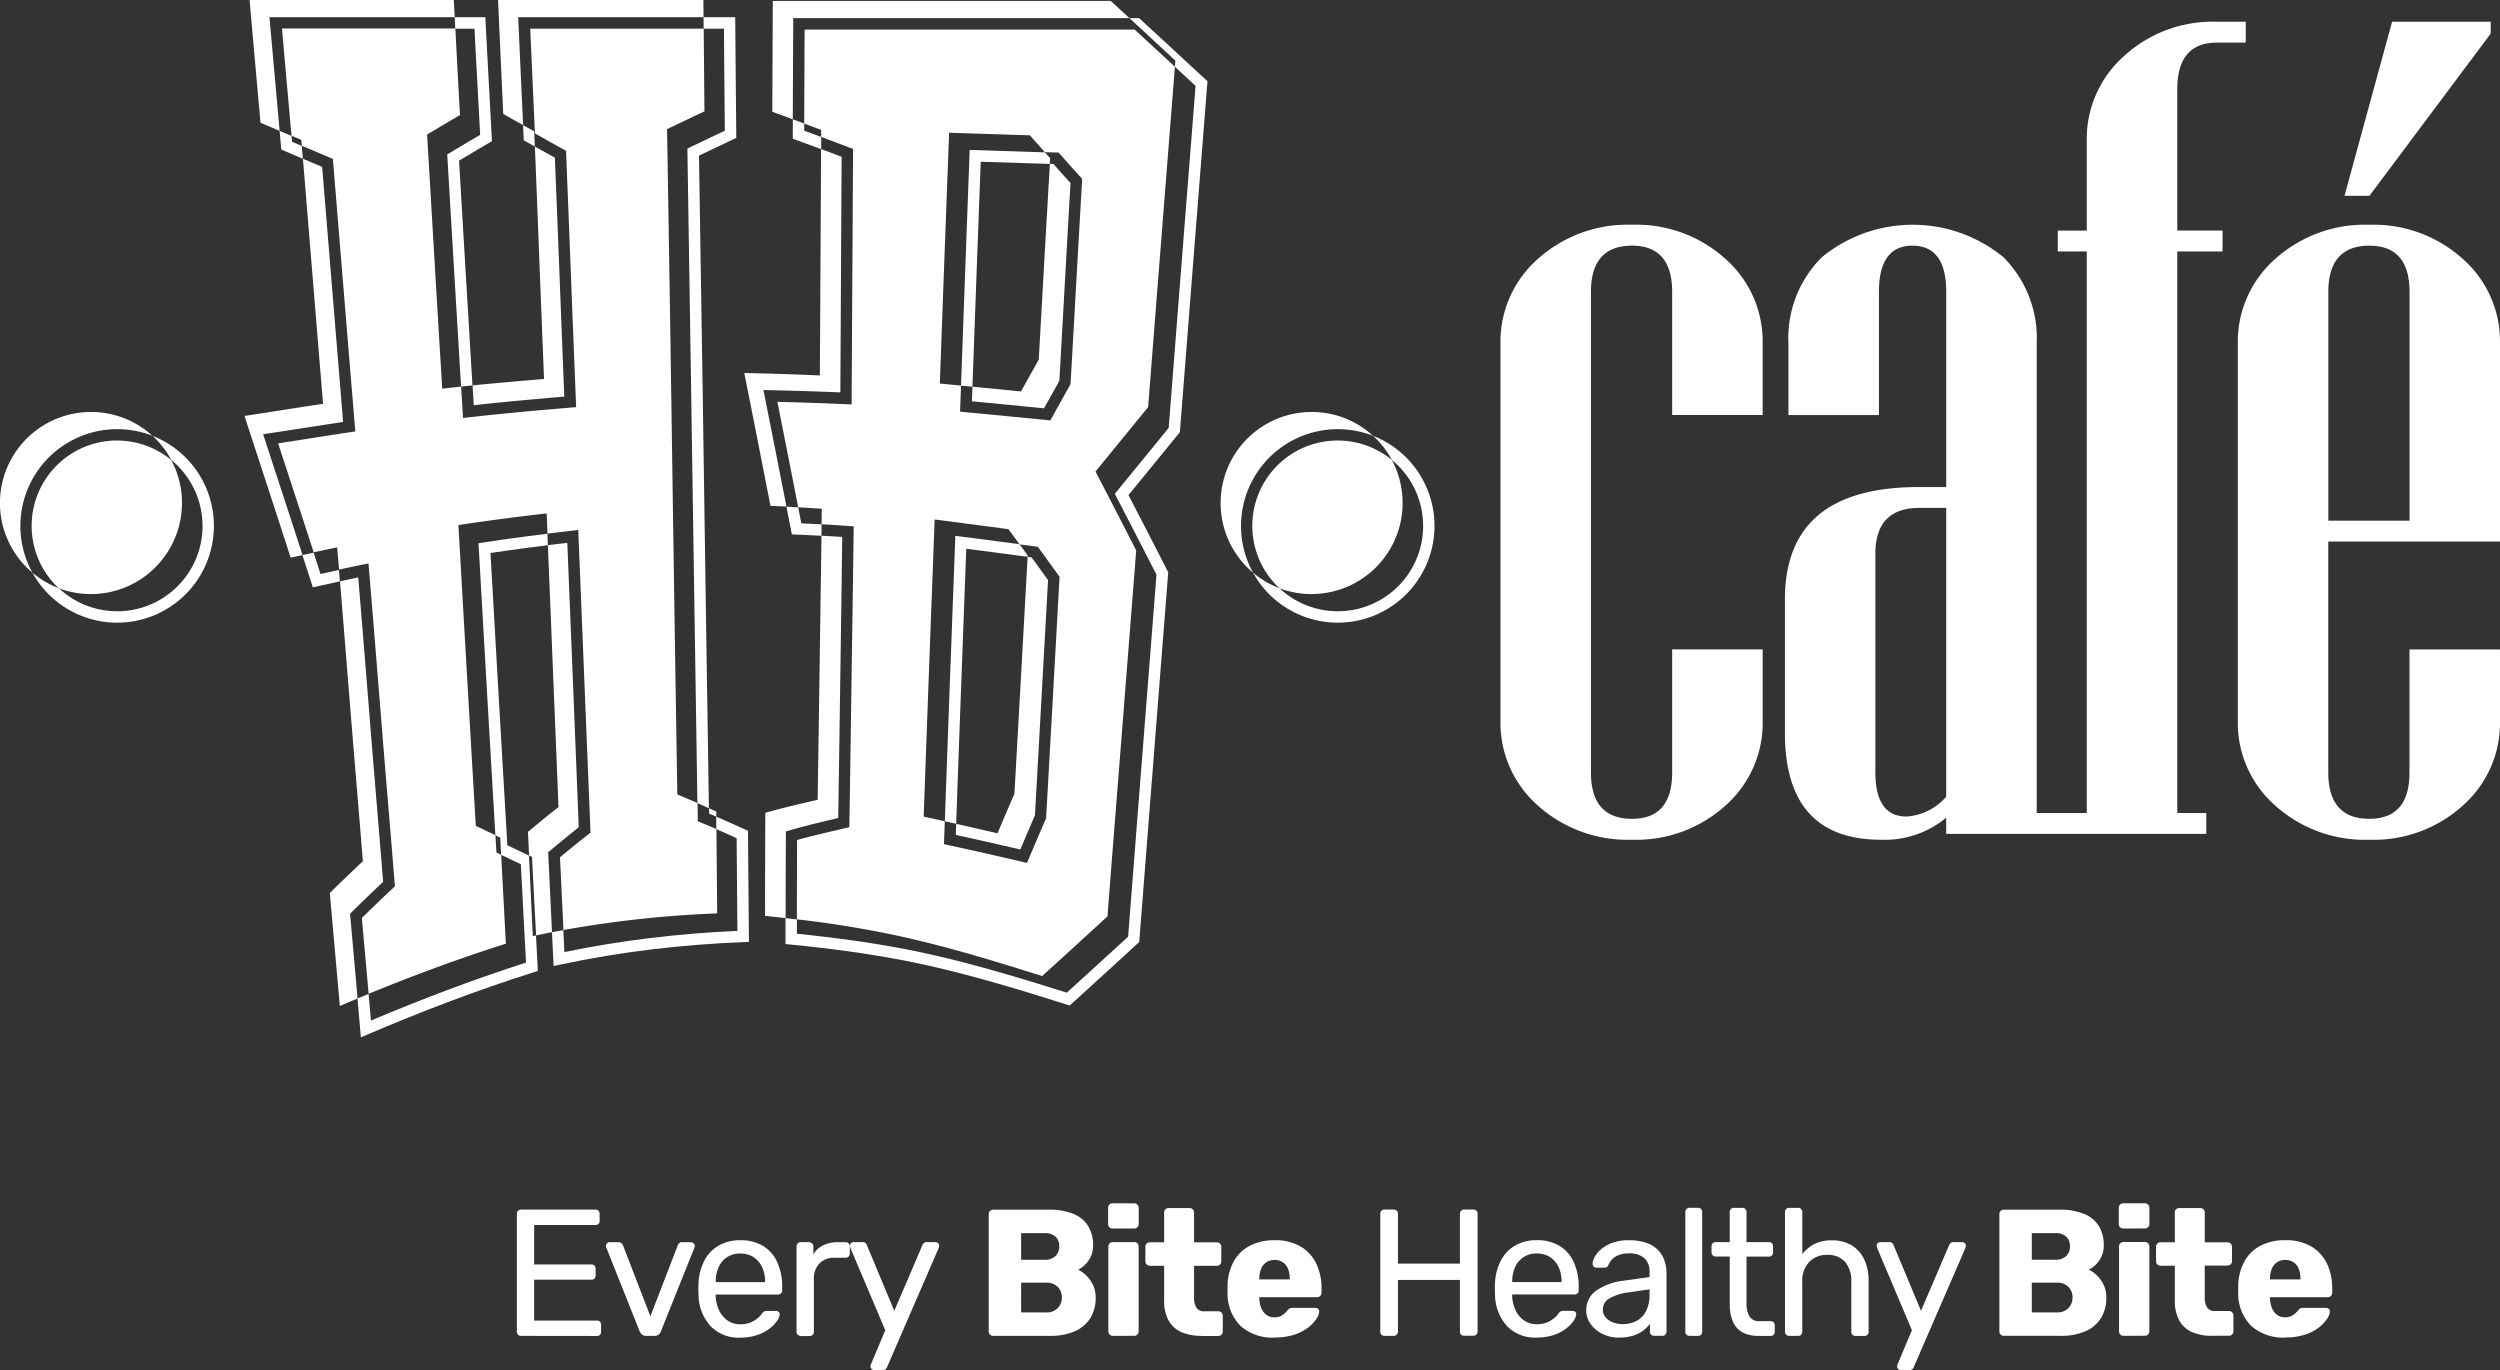
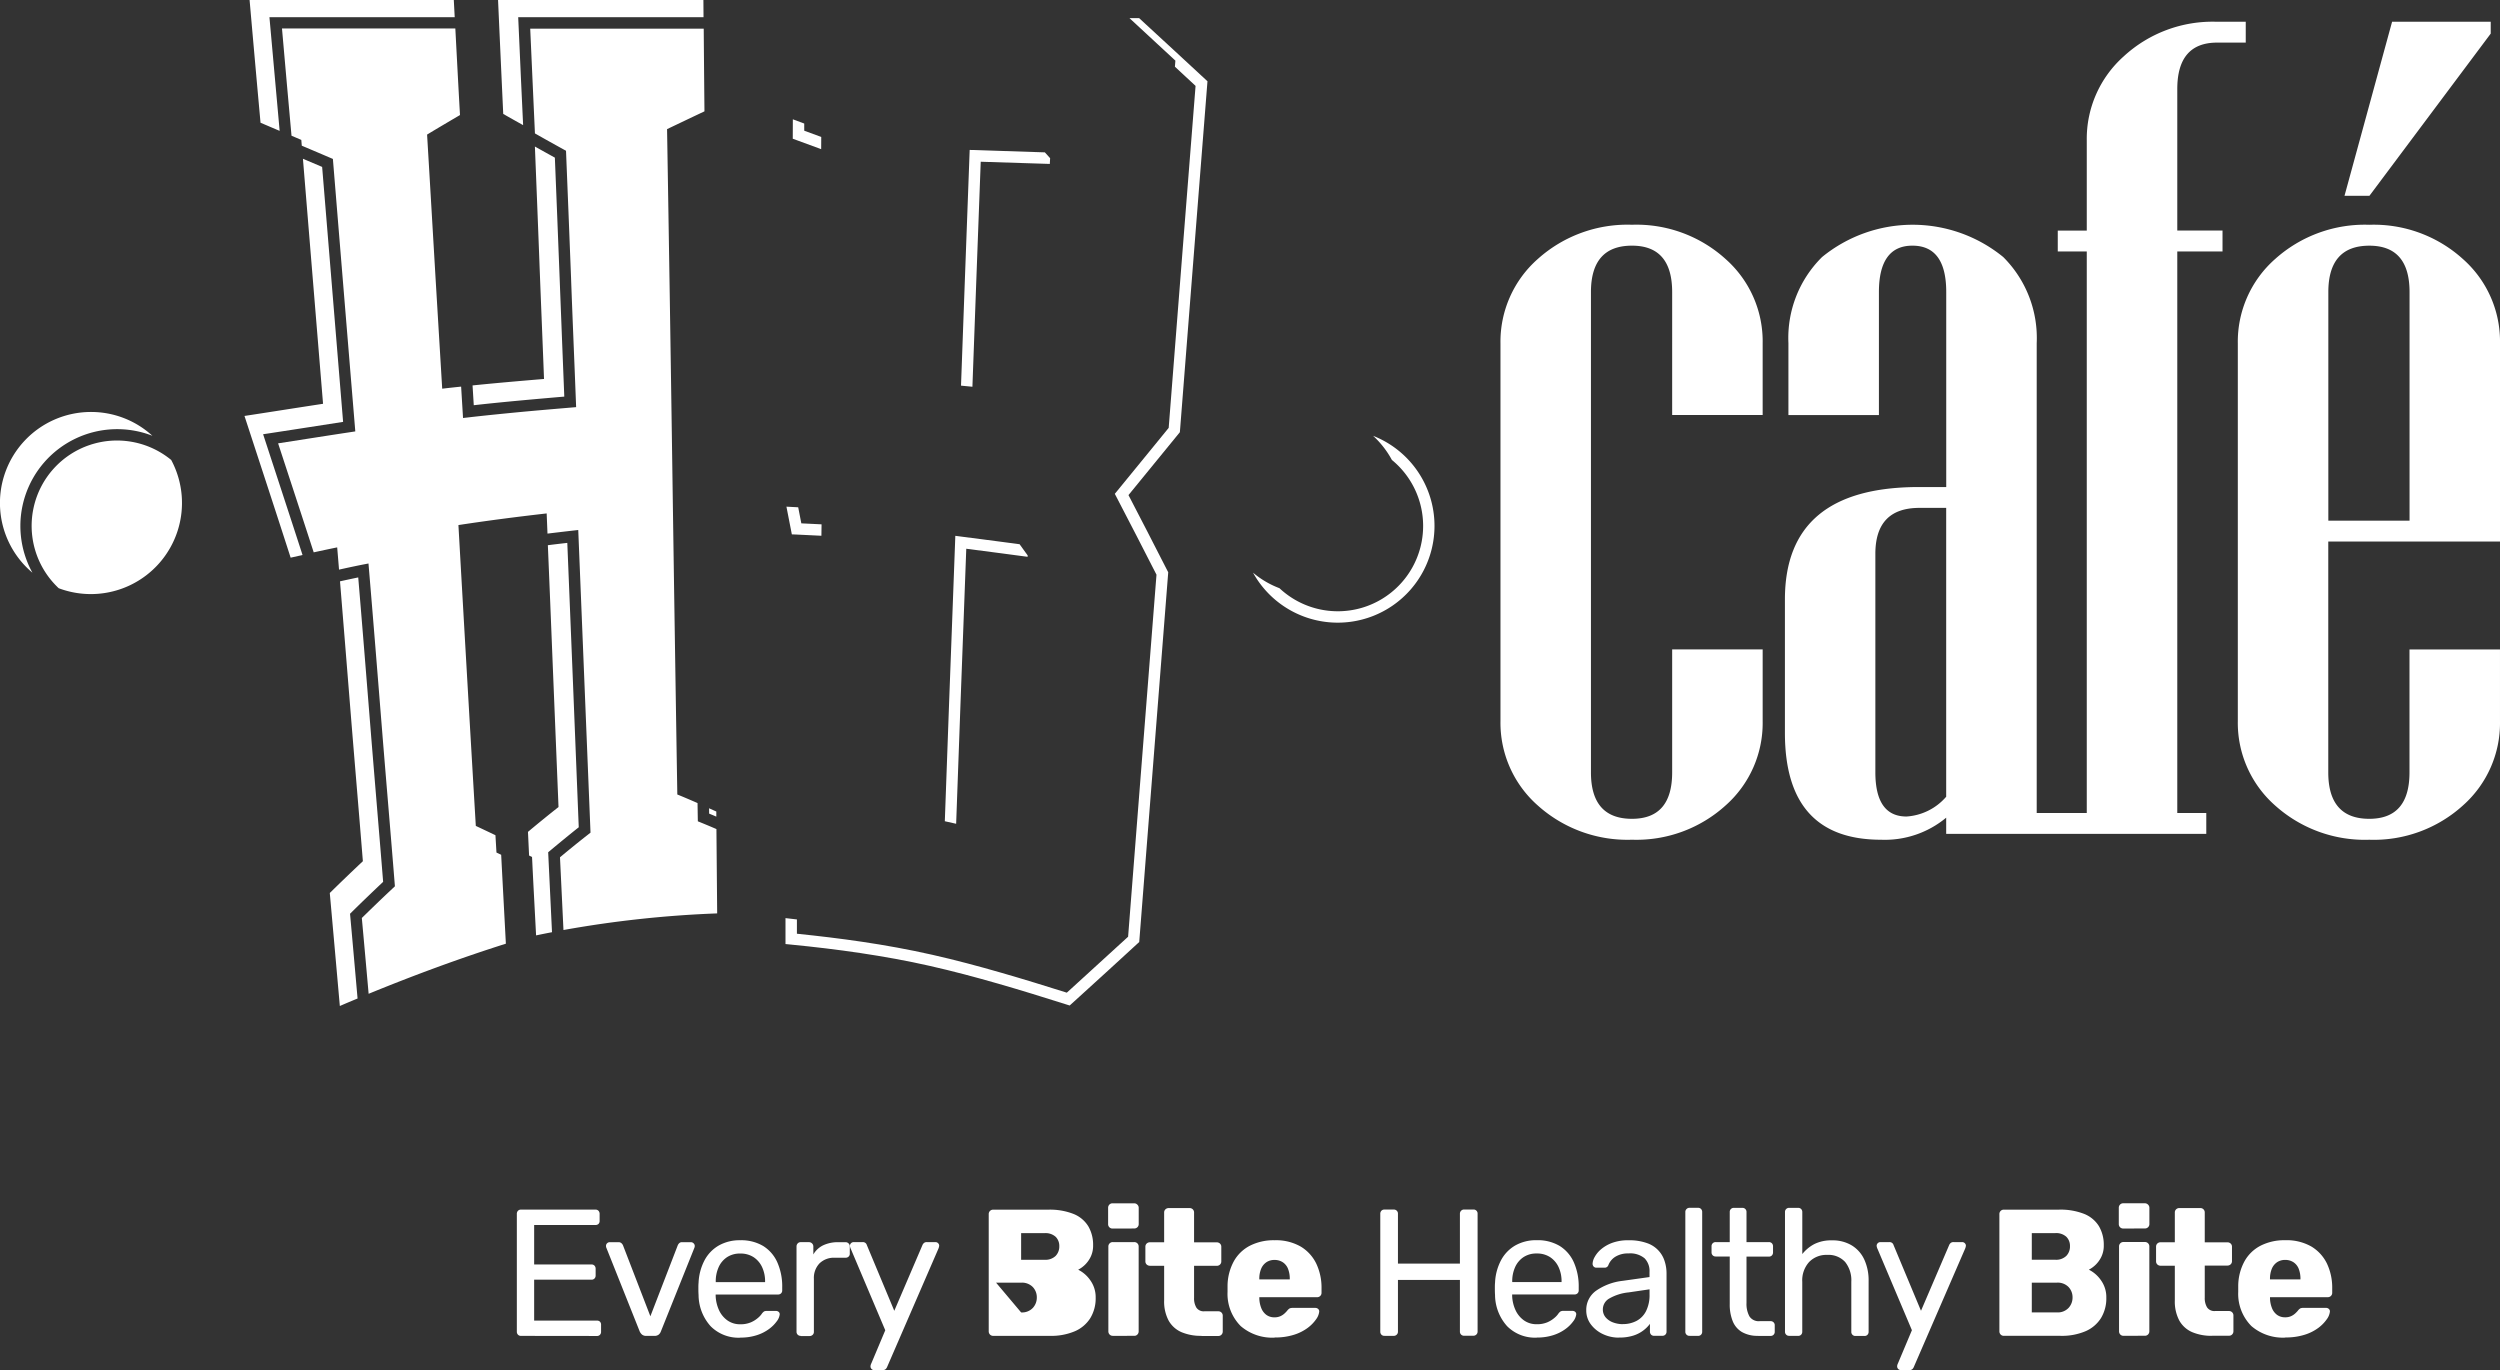
<svg xmlns="http://www.w3.org/2000/svg" width="205.75" height="112.759" viewBox="0 0 205.75 112.759">
  <rect x="0" y="0" width="205.75" height="112.759" fill="#333333" stroke="none" />
  <g transform="translate(-0.01 0.01)">
    <path d="M612.961,66.138a9.057,9.057,0,0,1-3.055,6.924,10.923,10.923,0,0,1-7.7,2.817,11.038,11.038,0,0,1-7.751-2.817,9.068,9.068,0,0,1-3.072-6.939v-31.1a9.068,9.068,0,0,1,3.072-6.939,11.038,11.038,0,0,1,7.751-2.817,10.923,10.923,0,0,1,7.7,2.817,9.042,9.042,0,0,1,3.055,6.922v5.92h-7.448V30.807c0-2.545-1.1-3.819-3.31-3.819-2.245,0-3.374,1.274-3.374,3.819V70.339c0,2.545,1.13,3.819,3.374,3.819,2.211,0,3.31-1.274,3.31-3.819V60.218h7.448v5.92ZM637.9,75.4h-9.835V74.065a7.9,7.9,0,0,1-5.362,1.815q-7.9,0-7.91-8.77V56.1q0-9.24,11-9.246h2.276V30.807c0-2.545-.923-3.819-2.786-3.819-1.829,0-2.754,1.274-2.754,3.819V40.928h-7.448v-5.92a9.363,9.363,0,0,1,2.769-7.083,11.785,11.785,0,0,1,14.911,0,9.408,9.408,0,0,1,2.754,7.083V73.68H637.9V75.4Zm-9.835-3.055V48.569h-2.2c-2.418,0-3.629,1.257-3.629,3.788V70.325c0,2.435.86,3.644,2.562,3.644a4.708,4.708,0,0,0,3.262-1.622Zm24.652-62.068h-2.355c-2.18,0-3.278,1.274-3.278,3.819v11.65h3.723v1.719h-3.723V73.682h2.387V75.4H637.248V73.682h2.387V27.466h-2.387V25.747h2.387V18.3a9.093,9.093,0,0,1,3.04-6.891,10.791,10.791,0,0,1,7.672-2.848h2.372v1.719ZM673.644,66.14a9.057,9.057,0,0,1-3.055,6.924,10.922,10.922,0,0,1-7.7,2.817,11.042,11.042,0,0,1-7.751-2.817,9.068,9.068,0,0,1-3.072-6.939v-31.1a9.068,9.068,0,0,1,3.072-6.939,11.039,11.039,0,0,1,7.751-2.817,10.922,10.922,0,0,1,7.7,2.817,9.042,9.042,0,0,1,3.055,6.922V51.339H659.511v19c0,2.545,1.13,3.819,3.374,3.819,2.211,0,3.31-1.274,3.31-3.819V60.22h7.448v5.92ZM666.2,49.621V30.809c0-2.545-1.1-3.819-3.31-3.819-2.245,0-3.374,1.274-3.374,3.819V49.621Zm6.684-40.09L662.9,22.882h-2.053L664.763,8.56h8.117v.971Z" transform="translate(-467.884 -6.78)" fill="#fff" />
-     <path d="M204.062,485.153a.327.327,0,0,1-.253-.1.352.352,0,0,1-.09-.244v-9.689a.359.359,0,0,1,.09-.259.324.324,0,0,1,.253-.1h6.127a.327.327,0,0,1,.253.1.371.371,0,0,1,.09.259v.564a.34.34,0,0,1-.09.253.345.345,0,0,1-.253.09h-5.045v3.249h4.717a.327.327,0,0,1,.253.1.371.371,0,0,1,.09.259v.549a.343.343,0,0,1-.09.244.324.324,0,0,1-.253.1h-4.717v3.368h5.164a.34.34,0,0,1,.253.09.345.345,0,0,1,.09.253v.578a.343.343,0,0,1-.09.244.324.324,0,0,1-.253.1Zm10.317,0a.534.534,0,0,1-.349-.1.745.745,0,0,1-.2-.267l-2.744-6.885a.375.375,0,0,1-.029-.148.293.293,0,0,1,.09-.221.3.3,0,0,1,.223-.09h.712a.34.34,0,0,1,.253.09.532.532,0,0,1,.119.163l2.255,5.845,2.255-5.845a.523.523,0,0,1,.111-.163.311.311,0,0,1,.244-.09h.727a.306.306,0,0,1,.215.09.287.287,0,0,1,.1.221.416.416,0,0,1-.029.148l-2.758,6.885a.613.613,0,0,1-.186.267.558.558,0,0,1-.363.1h-.639Zm7.737.148a3.231,3.231,0,0,1-2.447-.942,3.88,3.88,0,0,1-.994-2.575c-.01-.129-.015-.294-.015-.5s0-.368.015-.5a4.365,4.365,0,0,1,.489-1.848,3.056,3.056,0,0,1,1.18-1.224,3.477,3.477,0,0,1,1.758-.43,3.532,3.532,0,0,1,1.892.474,3.03,3.03,0,0,1,1.165,1.351,4.875,4.875,0,0,1,.4,2.046v.253a.327.327,0,0,1-.1.253.352.352,0,0,1-.244.09h-5.133v.134a3.112,3.112,0,0,0,.267,1.134,2.115,2.115,0,0,0,.689.854,1.767,1.767,0,0,0,1.061.326,2.136,2.136,0,0,0,.89-.163,2.256,2.256,0,0,0,.578-.363,1.755,1.755,0,0,0,.3-.319.806.806,0,0,1,.207-.215.562.562,0,0,1,.238-.038h.727a.343.343,0,0,1,.23.081.247.247,0,0,1,.081.23,1.149,1.149,0,0,1-.238.541,2.9,2.9,0,0,1-.631.631,3.456,3.456,0,0,1-1.009.512,4.283,4.283,0,0,1-1.357.2Zm-2.032-4.571h4.066v-.044a2.749,2.749,0,0,0-.244-1.186,1.976,1.976,0,0,0-.7-.823,1.947,1.947,0,0,0-1.1-.3,1.906,1.906,0,0,0-1.09.3,1.927,1.927,0,0,0-.689.823,2.817,2.817,0,0,0-.238,1.186v.044Zm6.993,4.421a.329.329,0,0,1-.34-.34v-7.018a.357.357,0,0,1,.1-.253.322.322,0,0,1,.244-.1h.683a.356.356,0,0,1,.357.357v.654a1.878,1.878,0,0,1,.816-.756,2.853,2.853,0,0,1,1.261-.253h.578a.339.339,0,0,1,.244.1.33.33,0,0,1,.1.244v.608a.31.31,0,0,1-.1.238.352.352,0,0,1-.244.09h-.89a1.691,1.691,0,0,0-1.261.468,1.729,1.729,0,0,0-.459,1.27v4.362a.322.322,0,0,1-.1.244.353.353,0,0,1-.253.1h-.727Zm6.045,2.819a.277.277,0,0,1-.207-.09.285.285,0,0,1-.09-.207.465.465,0,0,1,.015-.119.852.852,0,0,1,.058-.148l1.142-2.715L231.208,478a.779.779,0,0,1-.075-.253.293.293,0,0,1,.09-.221.3.3,0,0,1,.223-.09h.727a.349.349,0,0,1,.244.075.372.372,0,0,1,.111.178l2.255,5.4,2.314-5.4a.49.49,0,0,1,.125-.178.349.349,0,0,1,.244-.075h.7a.3.3,0,0,1,.223.09.288.288,0,0,1,.09.207.909.909,0,0,1-.075.267l-4.214,9.718a.49.49,0,0,1-.125.177.349.349,0,0,1-.244.073h-.7Zm9.8-2.819a.353.353,0,0,1-.267-.111.368.368,0,0,1-.1-.259v-9.643a.357.357,0,0,1,.372-.372h4.525a5.3,5.3,0,0,1,2.092.355,2.522,2.522,0,0,1,1.209,1.017,3.017,3.017,0,0,1,.393,1.566,2.111,2.111,0,0,1-.2.942,2.325,2.325,0,0,1-1.029,1.061,2.642,2.642,0,0,1,1,.875,2.368,2.368,0,0,1,.439,1.424,3.118,3.118,0,0,1-.439,1.683,2.821,2.821,0,0,1-1.276,1.084,4.982,4.982,0,0,1-2.055.378h-4.659Zm2.3-1.929h2.063a1.212,1.212,0,0,0,.965-.372,1.243,1.243,0,0,0,.326-.846,1.227,1.227,0,0,0-.334-.875,1.245,1.245,0,0,0-.956-.355h-2.063Zm0-4.333h1.929a1.2,1.2,0,0,0,.912-.319,1.109,1.109,0,0,0,.3-.793,1.054,1.054,0,0,0-.3-.779,1.241,1.241,0,0,0-.912-.3h-1.929Zm7.546,6.26a.353.353,0,0,1-.267-.111.368.368,0,0,1-.1-.259v-6.972a.357.357,0,0,1,.372-.372h1.75a.357.357,0,0,1,.372.372v6.972a.368.368,0,0,1-.1.259.345.345,0,0,1-.267.111Zm-.015-8.829a.357.357,0,0,1-.372-.372v-1.336a.368.368,0,0,1,.1-.259.353.353,0,0,1,.267-.111h1.781a.357.357,0,0,1,.259.111.353.353,0,0,1,.111.259v1.336a.353.353,0,0,1-.111.267.368.368,0,0,1-.259.1Zm7.311,8.829a4.044,4.044,0,0,1-1.639-.3,2.228,2.228,0,0,1-1.061-.95,3.334,3.334,0,0,1-.372-1.668v-2.848h-1.157a.394.394,0,0,1-.276-.1.353.353,0,0,1-.111-.267v-1.2a.353.353,0,0,1,.111-.267.39.39,0,0,1,.276-.1h1.157v-2.447a.353.353,0,0,1,.111-.267.372.372,0,0,1,.259-.1h1.721a.358.358,0,0,1,.372.372v2.447h1.854a.394.394,0,0,1,.276.1.345.345,0,0,1,.111.267v1.2a.353.353,0,0,1-.111.267.39.39,0,0,1-.276.1h-1.854v2.641a1.469,1.469,0,0,0,.192.8.717.717,0,0,0,.654.3h1.142a.357.357,0,0,1,.372.372v1.29a.368.368,0,0,1-.1.259.345.345,0,0,1-.267.111h-1.38Zm6.02.148a3.978,3.978,0,0,1-2.79-.95,3.754,3.754,0,0,1-1.084-2.819v-.52a4.3,4.3,0,0,1,.526-2.011,3.187,3.187,0,0,1,1.336-1.276,4.308,4.308,0,0,1,2-.439,4.092,4.092,0,0,1,2.159.52,3.321,3.321,0,0,1,1.284,1.409,4.625,4.625,0,0,1,.43,2.032v.355a.357.357,0,0,1-.372.372h-4.748v.1a2.345,2.345,0,0,0,.157.785,1.265,1.265,0,0,0,.416.564,1.089,1.089,0,0,0,.674.207,1.134,1.134,0,0,0,.5-.1,1.294,1.294,0,0,0,.334-.223,2.3,2.3,0,0,0,.207-.215.753.753,0,0,1,.215-.2.663.663,0,0,1,.259-.038h1.84a.343.343,0,0,1,.244.09.265.265,0,0,1,.081.238,1.3,1.3,0,0,1-.253.608,3.106,3.106,0,0,1-.689.706,3.779,3.779,0,0,1-1.136.57,5.127,5.127,0,0,1-1.587.223Zm-1.261-4.792h2.508v-.029a2.207,2.207,0,0,0-.142-.839,1.149,1.149,0,0,0-.43-.541,1.207,1.207,0,0,0-.689-.192,1.164,1.164,0,0,0-.668.192,1.213,1.213,0,0,0-.43.541,2.148,2.148,0,0,0-.148.839v.029Zm10.3,4.644a.327.327,0,0,1-.253-.1.352.352,0,0,1-.09-.244v-9.689a.359.359,0,0,1,.09-.259.324.324,0,0,1,.253-.1h.756a.331.331,0,0,1,.355.355v4.095h5.1v-4.095a.345.345,0,0,1,.1-.259.33.33,0,0,1,.244-.1h.756a.331.331,0,0,1,.355.355v9.689a.331.331,0,0,1-.1.244.348.348,0,0,1-.259.1h-.756a.329.329,0,0,1-.34-.34V480.55h-5.1v4.258a.331.331,0,0,1-.1.244.348.348,0,0,1-.259.1h-.756Zm12.543.148a3.231,3.231,0,0,1-2.447-.942,3.88,3.88,0,0,1-.994-2.575c-.01-.129-.015-.294-.015-.5s0-.368.015-.5a4.336,4.336,0,0,1,.491-1.848,3.056,3.056,0,0,1,1.18-1.224,3.477,3.477,0,0,1,1.758-.43,3.532,3.532,0,0,1,1.892.474,3.03,3.03,0,0,1,1.165,1.351,4.875,4.875,0,0,1,.4,2.046v.253a.328.328,0,0,1-.1.253.352.352,0,0,1-.244.09h-5.133v.134a3.071,3.071,0,0,0,.267,1.134,2.115,2.115,0,0,0,.689.854,1.766,1.766,0,0,0,1.061.326,2.136,2.136,0,0,0,.89-.163,2.257,2.257,0,0,0,.578-.363,1.682,1.682,0,0,0,.3-.319.772.772,0,0,1,.209-.215.562.562,0,0,1,.238-.038h.727a.344.344,0,0,1,.23.081.247.247,0,0,1,.081.23,1.15,1.15,0,0,1-.238.541,2.9,2.9,0,0,1-.631.631,3.459,3.459,0,0,1-1.009.512,4.282,4.282,0,0,1-1.357.2Zm-2.032-4.571H289.7v-.044a2.749,2.749,0,0,0-.244-1.186,1.976,1.976,0,0,0-.7-.823,1.948,1.948,0,0,0-1.1-.3,1.906,1.906,0,0,0-1.09.3,1.942,1.942,0,0,0-.689.823,2.818,2.818,0,0,0-.238,1.186v.044Zm8.8,4.571a3.038,3.038,0,0,1-1.351-.3,2.615,2.615,0,0,1-.979-.8,1.888,1.888,0,0,1-.372-1.142,1.926,1.926,0,0,1,.831-1.633,4.783,4.783,0,0,1,2.165-.8l2.211-.311v-.43a1.492,1.492,0,0,0-.407-1.113,1.843,1.843,0,0,0-1.328-.4,1.956,1.956,0,0,0-1.069.267,1.413,1.413,0,0,0-.578.683.315.315,0,0,1-.311.223h-.668a.307.307,0,0,1-.244-.1.347.347,0,0,1-.081-.23,1.234,1.234,0,0,1,.171-.549,2.249,2.249,0,0,1,.526-.637,3.067,3.067,0,0,1,.913-.526,3.762,3.762,0,0,1,1.357-.215,4.3,4.3,0,0,1,1.5.23,2.284,2.284,0,0,1,1.462,1.491,3.242,3.242,0,0,1,.157.994v4.807a.329.329,0,0,1-.34.34h-.683a.328.328,0,0,1-.253-.1.352.352,0,0,1-.09-.244v-.639a2.676,2.676,0,0,1-.52.526,2.711,2.711,0,0,1-.816.43,3.7,3.7,0,0,1-1.2.171Zm.311-1.113a2.394,2.394,0,0,0,1.113-.259,1.845,1.845,0,0,0,.793-.808,2.951,2.951,0,0,0,.29-1.38v-.416l-1.721.253a3.964,3.964,0,0,0-1.587.5,1.026,1.026,0,0,0-.535.883.994.994,0,0,0,.244.689,1.483,1.483,0,0,0,.622.409,2.306,2.306,0,0,0,.779.134Zm5.481.965a.329.329,0,0,1-.34-.34v-9.852a.327.327,0,0,1,.1-.244.331.331,0,0,1,.244-.1h.7a.327.327,0,0,1,.253.1.352.352,0,0,1,.09.244v9.852a.343.343,0,0,1-.09.244.325.325,0,0,1-.253.1Zm5.659,0a2.552,2.552,0,0,1-1.351-.319,1.828,1.828,0,0,1-.756-.906,3.67,3.67,0,0,1-.238-1.387v-3.917h-1.157a.329.329,0,0,1-.34-.34v-.505a.329.329,0,0,1,.34-.34h1.157v-2.479a.329.329,0,0,1,.34-.34h.7a.329.329,0,0,1,.34.34v2.479h1.84a.335.335,0,0,1,.253.1.352.352,0,0,1,.09.244v.505a.343.343,0,0,1-.09.244.324.324,0,0,1-.253.1h-1.84v3.813a2.149,2.149,0,0,0,.238,1.1.9.9,0,0,0,.846.4h.9a.329.329,0,0,1,.34.34v.535a.329.329,0,0,1-.34.34h-1.023Zm2.543,0a.329.329,0,0,1-.34-.34v-9.852a.329.329,0,0,1,.34-.34h.741a.327.327,0,0,1,.253.1.352.352,0,0,1,.09.244v3.458a3.146,3.146,0,0,1,.979-.816,3.09,3.09,0,0,1,1.468-.311,3.024,3.024,0,0,1,1.639.424,2.676,2.676,0,0,1,1.023,1.171,4.1,4.1,0,0,1,.349,1.744v4.185a.343.343,0,0,1-.09.244.324.324,0,0,1-.253.1h-.741a.329.329,0,0,1-.34-.34V480.7a2.41,2.41,0,0,0-.505-1.625,1.851,1.851,0,0,0-1.483-.587,1.967,1.967,0,0,0-1.485.587,2.245,2.245,0,0,0-.564,1.625v4.109a.343.343,0,0,1-.09.244.325.325,0,0,1-.253.1h-.741Zm9.19,2.819a.307.307,0,0,1-.3-.3.463.463,0,0,1,.015-.119.848.848,0,0,1,.058-.148l1.142-2.715L315.706,478a.779.779,0,0,1-.075-.253.293.293,0,0,1,.09-.221.3.3,0,0,1,.223-.09h.727a.349.349,0,0,1,.244.075.372.372,0,0,1,.111.177l2.255,5.4,2.314-5.4a.491.491,0,0,1,.125-.178.349.349,0,0,1,.244-.075h.7a.3.3,0,0,1,.223.09.288.288,0,0,1,.09.207.91.91,0,0,1-.075.267l-4.214,9.718a.49.49,0,0,1-.125.178.349.349,0,0,1-.244.073h-.7Zm8.482-2.819a.353.353,0,0,1-.267-.111.368.368,0,0,1-.1-.259v-9.643a.357.357,0,0,1,.372-.372h4.525a5.3,5.3,0,0,1,2.092.355,2.522,2.522,0,0,1,1.209,1.017,3.017,3.017,0,0,1,.393,1.566,2.111,2.111,0,0,1-.2.942,2.325,2.325,0,0,1-1.029,1.061,2.642,2.642,0,0,1,1,.875,2.368,2.368,0,0,1,.438,1.424,3.119,3.119,0,0,1-.438,1.683,2.821,2.821,0,0,1-1.276,1.084,4.982,4.982,0,0,1-2.055.378h-4.659Zm2.3-1.929h2.063a1.212,1.212,0,0,0,.965-.372,1.243,1.243,0,0,0,.326-.846,1.228,1.228,0,0,0-.334-.875,1.245,1.245,0,0,0-.956-.355H328.4Zm0-4.333h1.929a1.2,1.2,0,0,0,.913-.319,1.109,1.109,0,0,0,.3-.793,1.054,1.054,0,0,0-.3-.779,1.241,1.241,0,0,0-.913-.3H328.4Zm7.547,6.26a.353.353,0,0,1-.267-.111.368.368,0,0,1-.1-.259V477.8a.357.357,0,0,1,.372-.372h1.75a.357.357,0,0,1,.372.372v6.972a.368.368,0,0,1-.1.259.345.345,0,0,1-.267.111Zm-.015-8.829a.358.358,0,0,1-.372-.372V474.61a.368.368,0,0,1,.1-.259.353.353,0,0,1,.267-.111h1.781a.357.357,0,0,1,.259.111.353.353,0,0,1,.111.259v1.336a.353.353,0,0,1-.111.267.368.368,0,0,1-.259.1Zm7.311,8.829a4.044,4.044,0,0,1-1.639-.3,2.227,2.227,0,0,1-1.061-.95,3.334,3.334,0,0,1-.372-1.668v-2.848h-1.157a.394.394,0,0,1-.276-.1.353.353,0,0,1-.111-.267v-1.2a.353.353,0,0,1,.111-.267.39.39,0,0,1,.276-.1h1.157v-2.447a.353.353,0,0,1,.111-.267.372.372,0,0,1,.259-.1h1.721a.358.358,0,0,1,.372.372v2.447h1.854a.394.394,0,0,1,.276.1.345.345,0,0,1,.111.267V479a.353.353,0,0,1-.111.267.39.39,0,0,1-.276.1h-1.854v2.641a1.47,1.47,0,0,0,.192.8.72.72,0,0,0,.654.3h1.142a.358.358,0,0,1,.372.372v1.29a.368.368,0,0,1-.1.259.345.345,0,0,1-.267.111h-1.38Zm6.02.148a3.978,3.978,0,0,1-2.79-.95,3.762,3.762,0,0,1-1.084-2.819v-.52a4.3,4.3,0,0,1,.526-2.011,3.186,3.186,0,0,1,1.336-1.276,4.308,4.308,0,0,1,2-.439,4.092,4.092,0,0,1,2.159.52,3.321,3.321,0,0,1,1.284,1.409,4.625,4.625,0,0,1,.43,2.032v.355a.357.357,0,0,1-.372.372h-4.748v.1a2.345,2.345,0,0,0,.157.785,1.265,1.265,0,0,0,.416.564,1.089,1.089,0,0,0,.674.207,1.134,1.134,0,0,0,.5-.1,1.3,1.3,0,0,0,.334-.223,2.3,2.3,0,0,0,.207-.215.753.753,0,0,1,.215-.2.663.663,0,0,1,.259-.038h1.84a.343.343,0,0,1,.244.09.265.265,0,0,1,.081.238,1.3,1.3,0,0,1-.253.608,3.105,3.105,0,0,1-.689.706,3.754,3.754,0,0,1-1.136.57,5.126,5.126,0,0,1-1.587.223Zm-1.261-4.792h2.508v-.029a2.247,2.247,0,0,0-.142-.839,1.148,1.148,0,0,0-.43-.541,1.208,1.208,0,0,0-.689-.192,1.165,1.165,0,0,0-.668.192,1.212,1.212,0,0,0-.43.541,2.148,2.148,0,0,0-.148.839Z" transform="translate(-161.173 -375.22)" fill="#fff" />
+     <path d="M204.062,485.153a.327.327,0,0,1-.253-.1.352.352,0,0,1-.09-.244v-9.689a.359.359,0,0,1,.09-.259.324.324,0,0,1,.253-.1h6.127a.327.327,0,0,1,.253.1.371.371,0,0,1,.09.259v.564a.34.34,0,0,1-.09.253.345.345,0,0,1-.253.09h-5.045v3.249h4.717a.327.327,0,0,1,.253.1.371.371,0,0,1,.09.259v.549a.343.343,0,0,1-.09.244.324.324,0,0,1-.253.1h-4.717v3.368h5.164a.34.34,0,0,1,.253.09.345.345,0,0,1,.09.253v.578a.343.343,0,0,1-.09.244.324.324,0,0,1-.253.1Zm10.317,0a.534.534,0,0,1-.349-.1.745.745,0,0,1-.2-.267l-2.744-6.885a.375.375,0,0,1-.029-.148.293.293,0,0,1,.09-.221.3.3,0,0,1,.223-.09h.712a.34.34,0,0,1,.253.09.532.532,0,0,1,.119.163l2.255,5.845,2.255-5.845a.523.523,0,0,1,.111-.163.311.311,0,0,1,.244-.09h.727a.306.306,0,0,1,.215.09.287.287,0,0,1,.1.221.416.416,0,0,1-.029.148l-2.758,6.885a.613.613,0,0,1-.186.267.558.558,0,0,1-.363.1h-.639Zm7.737.148a3.231,3.231,0,0,1-2.447-.942,3.88,3.88,0,0,1-.994-2.575c-.01-.129-.015-.294-.015-.5s0-.368.015-.5a4.365,4.365,0,0,1,.489-1.848,3.056,3.056,0,0,1,1.18-1.224,3.477,3.477,0,0,1,1.758-.43,3.532,3.532,0,0,1,1.892.474,3.03,3.03,0,0,1,1.165,1.351,4.875,4.875,0,0,1,.4,2.046v.253a.327.327,0,0,1-.1.253.352.352,0,0,1-.244.09h-5.133v.134a3.112,3.112,0,0,0,.267,1.134,2.115,2.115,0,0,0,.689.854,1.767,1.767,0,0,0,1.061.326,2.136,2.136,0,0,0,.89-.163,2.256,2.256,0,0,0,.578-.363,1.755,1.755,0,0,0,.3-.319.806.806,0,0,1,.207-.215.562.562,0,0,1,.238-.038h.727a.343.343,0,0,1,.23.081.247.247,0,0,1,.081.23,1.149,1.149,0,0,1-.238.541,2.9,2.9,0,0,1-.631.631,3.456,3.456,0,0,1-1.009.512,4.283,4.283,0,0,1-1.357.2Zm-2.032-4.571h4.066v-.044a2.749,2.749,0,0,0-.244-1.186,1.976,1.976,0,0,0-.7-.823,1.947,1.947,0,0,0-1.1-.3,1.906,1.906,0,0,0-1.09.3,1.927,1.927,0,0,0-.689.823,2.817,2.817,0,0,0-.238,1.186v.044Zm6.993,4.421a.329.329,0,0,1-.34-.34v-7.018a.357.357,0,0,1,.1-.253.322.322,0,0,1,.244-.1h.683a.356.356,0,0,1,.357.357v.654a1.878,1.878,0,0,1,.816-.756,2.853,2.853,0,0,1,1.261-.253h.578a.339.339,0,0,1,.244.1.33.33,0,0,1,.1.244v.608a.31.31,0,0,1-.1.238.352.352,0,0,1-.244.09h-.89a1.691,1.691,0,0,0-1.261.468,1.729,1.729,0,0,0-.459,1.27v4.362a.322.322,0,0,1-.1.244.353.353,0,0,1-.253.1h-.727Zm6.045,2.819a.277.277,0,0,1-.207-.09.285.285,0,0,1-.09-.207.465.465,0,0,1,.015-.119.852.852,0,0,1,.058-.148l1.142-2.715L231.208,478a.779.779,0,0,1-.075-.253.293.293,0,0,1,.09-.221.3.3,0,0,1,.223-.09h.727a.349.349,0,0,1,.244.075.372.372,0,0,1,.111.178l2.255,5.4,2.314-5.4a.49.49,0,0,1,.125-.178.349.349,0,0,1,.244-.075h.7a.3.3,0,0,1,.223.09.288.288,0,0,1,.09.207.909.909,0,0,1-.075.267l-4.214,9.718a.49.49,0,0,1-.125.177.349.349,0,0,1-.244.073h-.7Zm9.8-2.819a.353.353,0,0,1-.267-.111.368.368,0,0,1-.1-.259v-9.643a.357.357,0,0,1,.372-.372h4.525a5.3,5.3,0,0,1,2.092.355,2.522,2.522,0,0,1,1.209,1.017,3.017,3.017,0,0,1,.393,1.566,2.111,2.111,0,0,1-.2.942,2.325,2.325,0,0,1-1.029,1.061,2.642,2.642,0,0,1,1,.875,2.368,2.368,0,0,1,.439,1.424,3.118,3.118,0,0,1-.439,1.683,2.821,2.821,0,0,1-1.276,1.084,4.982,4.982,0,0,1-2.055.378h-4.659Zm2.3-1.929a1.212,1.212,0,0,0,.965-.372,1.243,1.243,0,0,0,.326-.846,1.227,1.227,0,0,0-.334-.875,1.245,1.245,0,0,0-.956-.355h-2.063Zm0-4.333h1.929a1.2,1.2,0,0,0,.912-.319,1.109,1.109,0,0,0,.3-.793,1.054,1.054,0,0,0-.3-.779,1.241,1.241,0,0,0-.912-.3h-1.929Zm7.546,6.26a.353.353,0,0,1-.267-.111.368.368,0,0,1-.1-.259v-6.972a.357.357,0,0,1,.372-.372h1.75a.357.357,0,0,1,.372.372v6.972a.368.368,0,0,1-.1.259.345.345,0,0,1-.267.111Zm-.015-8.829a.357.357,0,0,1-.372-.372v-1.336a.368.368,0,0,1,.1-.259.353.353,0,0,1,.267-.111h1.781a.357.357,0,0,1,.259.111.353.353,0,0,1,.111.259v1.336a.353.353,0,0,1-.111.267.368.368,0,0,1-.259.1Zm7.311,8.829a4.044,4.044,0,0,1-1.639-.3,2.228,2.228,0,0,1-1.061-.95,3.334,3.334,0,0,1-.372-1.668v-2.848h-1.157a.394.394,0,0,1-.276-.1.353.353,0,0,1-.111-.267v-1.2a.353.353,0,0,1,.111-.267.39.39,0,0,1,.276-.1h1.157v-2.447a.353.353,0,0,1,.111-.267.372.372,0,0,1,.259-.1h1.721a.358.358,0,0,1,.372.372v2.447h1.854a.394.394,0,0,1,.276.1.345.345,0,0,1,.111.267v1.2a.353.353,0,0,1-.111.267.39.39,0,0,1-.276.1h-1.854v2.641a1.469,1.469,0,0,0,.192.8.717.717,0,0,0,.654.3h1.142a.357.357,0,0,1,.372.372v1.29a.368.368,0,0,1-.1.259.345.345,0,0,1-.267.111h-1.38Zm6.02.148a3.978,3.978,0,0,1-2.79-.95,3.754,3.754,0,0,1-1.084-2.819v-.52a4.3,4.3,0,0,1,.526-2.011,3.187,3.187,0,0,1,1.336-1.276,4.308,4.308,0,0,1,2-.439,4.092,4.092,0,0,1,2.159.52,3.321,3.321,0,0,1,1.284,1.409,4.625,4.625,0,0,1,.43,2.032v.355a.357.357,0,0,1-.372.372h-4.748v.1a2.345,2.345,0,0,0,.157.785,1.265,1.265,0,0,0,.416.564,1.089,1.089,0,0,0,.674.207,1.134,1.134,0,0,0,.5-.1,1.294,1.294,0,0,0,.334-.223,2.3,2.3,0,0,0,.207-.215.753.753,0,0,1,.215-.2.663.663,0,0,1,.259-.038h1.84a.343.343,0,0,1,.244.09.265.265,0,0,1,.081.238,1.3,1.3,0,0,1-.253.608,3.106,3.106,0,0,1-.689.706,3.779,3.779,0,0,1-1.136.57,5.127,5.127,0,0,1-1.587.223Zm-1.261-4.792h2.508v-.029a2.207,2.207,0,0,0-.142-.839,1.149,1.149,0,0,0-.43-.541,1.207,1.207,0,0,0-.689-.192,1.164,1.164,0,0,0-.668.192,1.213,1.213,0,0,0-.43.541,2.148,2.148,0,0,0-.148.839v.029Zm10.3,4.644a.327.327,0,0,1-.253-.1.352.352,0,0,1-.09-.244v-9.689a.359.359,0,0,1,.09-.259.324.324,0,0,1,.253-.1h.756a.331.331,0,0,1,.355.355v4.095h5.1v-4.095a.345.345,0,0,1,.1-.259.33.33,0,0,1,.244-.1h.756a.331.331,0,0,1,.355.355v9.689a.331.331,0,0,1-.1.244.348.348,0,0,1-.259.1h-.756a.329.329,0,0,1-.34-.34V480.55h-5.1v4.258a.331.331,0,0,1-.1.244.348.348,0,0,1-.259.1h-.756Zm12.543.148a3.231,3.231,0,0,1-2.447-.942,3.88,3.88,0,0,1-.994-2.575c-.01-.129-.015-.294-.015-.5s0-.368.015-.5a4.336,4.336,0,0,1,.491-1.848,3.056,3.056,0,0,1,1.18-1.224,3.477,3.477,0,0,1,1.758-.43,3.532,3.532,0,0,1,1.892.474,3.03,3.03,0,0,1,1.165,1.351,4.875,4.875,0,0,1,.4,2.046v.253a.328.328,0,0,1-.1.253.352.352,0,0,1-.244.09h-5.133v.134a3.071,3.071,0,0,0,.267,1.134,2.115,2.115,0,0,0,.689.854,1.766,1.766,0,0,0,1.061.326,2.136,2.136,0,0,0,.89-.163,2.257,2.257,0,0,0,.578-.363,1.682,1.682,0,0,0,.3-.319.772.772,0,0,1,.209-.215.562.562,0,0,1,.238-.038h.727a.344.344,0,0,1,.23.081.247.247,0,0,1,.081.23,1.15,1.15,0,0,1-.238.541,2.9,2.9,0,0,1-.631.631,3.459,3.459,0,0,1-1.009.512,4.282,4.282,0,0,1-1.357.2Zm-2.032-4.571H289.7v-.044a2.749,2.749,0,0,0-.244-1.186,1.976,1.976,0,0,0-.7-.823,1.948,1.948,0,0,0-1.1-.3,1.906,1.906,0,0,0-1.09.3,1.942,1.942,0,0,0-.689.823,2.818,2.818,0,0,0-.238,1.186v.044Zm8.8,4.571a3.038,3.038,0,0,1-1.351-.3,2.615,2.615,0,0,1-.979-.8,1.888,1.888,0,0,1-.372-1.142,1.926,1.926,0,0,1,.831-1.633,4.783,4.783,0,0,1,2.165-.8l2.211-.311v-.43a1.492,1.492,0,0,0-.407-1.113,1.843,1.843,0,0,0-1.328-.4,1.956,1.956,0,0,0-1.069.267,1.413,1.413,0,0,0-.578.683.315.315,0,0,1-.311.223h-.668a.307.307,0,0,1-.244-.1.347.347,0,0,1-.081-.23,1.234,1.234,0,0,1,.171-.549,2.249,2.249,0,0,1,.526-.637,3.067,3.067,0,0,1,.913-.526,3.762,3.762,0,0,1,1.357-.215,4.3,4.3,0,0,1,1.5.23,2.284,2.284,0,0,1,1.462,1.491,3.242,3.242,0,0,1,.157.994v4.807a.329.329,0,0,1-.34.34h-.683a.328.328,0,0,1-.253-.1.352.352,0,0,1-.09-.244v-.639a2.676,2.676,0,0,1-.52.526,2.711,2.711,0,0,1-.816.43,3.7,3.7,0,0,1-1.2.171Zm.311-1.113a2.394,2.394,0,0,0,1.113-.259,1.845,1.845,0,0,0,.793-.808,2.951,2.951,0,0,0,.29-1.38v-.416l-1.721.253a3.964,3.964,0,0,0-1.587.5,1.026,1.026,0,0,0-.535.883.994.994,0,0,0,.244.689,1.483,1.483,0,0,0,.622.409,2.306,2.306,0,0,0,.779.134Zm5.481.965a.329.329,0,0,1-.34-.34v-9.852a.327.327,0,0,1,.1-.244.331.331,0,0,1,.244-.1h.7a.327.327,0,0,1,.253.1.352.352,0,0,1,.09.244v9.852a.343.343,0,0,1-.09.244.325.325,0,0,1-.253.1Zm5.659,0a2.552,2.552,0,0,1-1.351-.319,1.828,1.828,0,0,1-.756-.906,3.67,3.67,0,0,1-.238-1.387v-3.917h-1.157a.329.329,0,0,1-.34-.34v-.505a.329.329,0,0,1,.34-.34h1.157v-2.479a.329.329,0,0,1,.34-.34h.7a.329.329,0,0,1,.34.34v2.479h1.84a.335.335,0,0,1,.253.1.352.352,0,0,1,.09.244v.505a.343.343,0,0,1-.09.244.324.324,0,0,1-.253.1h-1.84v3.813a2.149,2.149,0,0,0,.238,1.1.9.9,0,0,0,.846.4h.9a.329.329,0,0,1,.34.34v.535a.329.329,0,0,1-.34.34h-1.023Zm2.543,0a.329.329,0,0,1-.34-.34v-9.852a.329.329,0,0,1,.34-.34h.741a.327.327,0,0,1,.253.1.352.352,0,0,1,.09.244v3.458a3.146,3.146,0,0,1,.979-.816,3.09,3.09,0,0,1,1.468-.311,3.024,3.024,0,0,1,1.639.424,2.676,2.676,0,0,1,1.023,1.171,4.1,4.1,0,0,1,.349,1.744v4.185a.343.343,0,0,1-.09.244.324.324,0,0,1-.253.1h-.741a.329.329,0,0,1-.34-.34V480.7a2.41,2.41,0,0,0-.505-1.625,1.851,1.851,0,0,0-1.483-.587,1.967,1.967,0,0,0-1.485.587,2.245,2.245,0,0,0-.564,1.625v4.109a.343.343,0,0,1-.09.244.325.325,0,0,1-.253.1h-.741Zm9.19,2.819a.307.307,0,0,1-.3-.3.463.463,0,0,1,.015-.119.848.848,0,0,1,.058-.148l1.142-2.715L315.706,478a.779.779,0,0,1-.075-.253.293.293,0,0,1,.09-.221.3.3,0,0,1,.223-.09h.727a.349.349,0,0,1,.244.075.372.372,0,0,1,.111.177l2.255,5.4,2.314-5.4a.491.491,0,0,1,.125-.178.349.349,0,0,1,.244-.075h.7a.3.3,0,0,1,.223.09.288.288,0,0,1,.09.207.91.91,0,0,1-.075.267l-4.214,9.718a.49.49,0,0,1-.125.178.349.349,0,0,1-.244.073h-.7Zm8.482-2.819a.353.353,0,0,1-.267-.111.368.368,0,0,1-.1-.259v-9.643a.357.357,0,0,1,.372-.372h4.525a5.3,5.3,0,0,1,2.092.355,2.522,2.522,0,0,1,1.209,1.017,3.017,3.017,0,0,1,.393,1.566,2.111,2.111,0,0,1-.2.942,2.325,2.325,0,0,1-1.029,1.061,2.642,2.642,0,0,1,1,.875,2.368,2.368,0,0,1,.438,1.424,3.119,3.119,0,0,1-.438,1.683,2.821,2.821,0,0,1-1.276,1.084,4.982,4.982,0,0,1-2.055.378h-4.659Zm2.3-1.929h2.063a1.212,1.212,0,0,0,.965-.372,1.243,1.243,0,0,0,.326-.846,1.228,1.228,0,0,0-.334-.875,1.245,1.245,0,0,0-.956-.355H328.4Zm0-4.333h1.929a1.2,1.2,0,0,0,.913-.319,1.109,1.109,0,0,0,.3-.793,1.054,1.054,0,0,0-.3-.779,1.241,1.241,0,0,0-.913-.3H328.4Zm7.547,6.26a.353.353,0,0,1-.267-.111.368.368,0,0,1-.1-.259V477.8a.357.357,0,0,1,.372-.372h1.75a.357.357,0,0,1,.372.372v6.972a.368.368,0,0,1-.1.259.345.345,0,0,1-.267.111Zm-.015-8.829a.358.358,0,0,1-.372-.372V474.61a.368.368,0,0,1,.1-.259.353.353,0,0,1,.267-.111h1.781a.357.357,0,0,1,.259.111.353.353,0,0,1,.111.259v1.336a.353.353,0,0,1-.111.267.368.368,0,0,1-.259.1Zm7.311,8.829a4.044,4.044,0,0,1-1.639-.3,2.227,2.227,0,0,1-1.061-.95,3.334,3.334,0,0,1-.372-1.668v-2.848h-1.157a.394.394,0,0,1-.276-.1.353.353,0,0,1-.111-.267v-1.2a.353.353,0,0,1,.111-.267.39.39,0,0,1,.276-.1h1.157v-2.447a.353.353,0,0,1,.111-.267.372.372,0,0,1,.259-.1h1.721a.358.358,0,0,1,.372.372v2.447h1.854a.394.394,0,0,1,.276.1.345.345,0,0,1,.111.267V479a.353.353,0,0,1-.111.267.39.39,0,0,1-.276.1h-1.854v2.641a1.47,1.47,0,0,0,.192.8.72.72,0,0,0,.654.3h1.142a.358.358,0,0,1,.372.372v1.29a.368.368,0,0,1-.1.259.345.345,0,0,1-.267.111h-1.38Zm6.02.148a3.978,3.978,0,0,1-2.79-.95,3.762,3.762,0,0,1-1.084-2.819v-.52a4.3,4.3,0,0,1,.526-2.011,3.186,3.186,0,0,1,1.336-1.276,4.308,4.308,0,0,1,2-.439,4.092,4.092,0,0,1,2.159.52,3.321,3.321,0,0,1,1.284,1.409,4.625,4.625,0,0,1,.43,2.032v.355a.357.357,0,0,1-.372.372h-4.748v.1a2.345,2.345,0,0,0,.157.785,1.265,1.265,0,0,0,.416.564,1.089,1.089,0,0,0,.674.207,1.134,1.134,0,0,0,.5-.1,1.3,1.3,0,0,0,.334-.223,2.3,2.3,0,0,0,.207-.215.753.753,0,0,1,.215-.2.663.663,0,0,1,.259-.038h1.84a.343.343,0,0,1,.244.09.265.265,0,0,1,.081.238,1.3,1.3,0,0,1-.253.608,3.105,3.105,0,0,1-.689.706,3.754,3.754,0,0,1-1.136.57,5.126,5.126,0,0,1-1.587.223Zm-1.261-4.792h2.508v-.029a2.247,2.247,0,0,0-.142-.839,1.148,1.148,0,0,0-.43-.541,1.208,1.208,0,0,0-.689-.192,1.165,1.165,0,0,0-.668.192,1.212,1.212,0,0,0-.43.541,2.148,2.148,0,0,0-.148.839Z" transform="translate(-161.173 -375.22)" fill="#fff" />
    <path d="M7.5,162.36a7.469,7.469,0,0,1,5.053,1.961,7.967,7.967,0,0,0-9.875,11.268A7.493,7.493,0,0,1,7.5,162.36Zm6.6,3.949a7.5,7.5,0,0,1-9.255,10.558c-.056-.052-.111-.1-.165-.159a7.023,7.023,0,0,1,9.417-10.4Z" transform="translate(0 -128.465)" fill="#fff" fill-rule="evenodd" />
    <path d="M97.666,10.09q-.457-5.037-.9-10.1h16.807l.075,1.416H98.4L98.9,6.975l.34,3.786c-.526-.223-1.052-.447-1.572-.67ZM113.7,2.35c.125,2.372.248,4.744.382,7.108-.917.539-1.817,1.069-2.708,1.608.209,3.483.413,6.976.618,10.462s.418,6.968.626,10.451q.777-.091,1.558-.171l.157,2.583.493-.056c1.43-.165,2.813-.3,4.172-.432,1.267-.119,2.706-.242,4.193-.368l.449-.038-.017-.449c-.065-1.706-.132-3.368-.2-5.026-.069-1.735-.14-3.47-.2-5.158l-.2-5.105-.215-5.362-.267-.146c-.741-.411-1.483-.821-2.291-1.282l-.2-4.416-.188-4.205h14.279q.028,3.411.061,6.805c-1.036.489-2.057.977-3.078,1.464q.229,13.685.426,27.384t.418,27.375c.558.226,1.111.464,1.664.706l.019,1.188.006.313.288.117q.636.26,1.242.522l.061,6.941a90.251,90.251,0,0,0-12.65,1.368l-.286-5.985c.374-.313.733-.608,1.069-.881.39-.317.806-.649,1.255-1l.188-.148L124.325,56.2q-.254-6.3-.51-12.591l-.5.056q-1,.116-2.032.24l-.067-1.66c-2.435.278-4.853.589-7.263.958q.351,6.2.708,12.389t.723,12.37q.8.376,1.616.766l.084,1.426.388.184c.125,2.439.259,4.878.386,7.317-3.809,1.207-7.574,2.6-11.295,4.124-.161-1.827-.338-3.8-.56-6.239.4-.39.8-.779,1.194-1.159q.664-.639,1.364-1.295l.165-.155-.019-.226c-.177-2.22-.355-4.35-.532-6.482-.18-2.167-.361-4.335-.528-6.421l-.031-.38c-.336-4.2-.674-8.407-1.021-12.531l-.044-.526-.518.1c-.643.129-1.276.265-1.906.405-.05-.61-.1-1.222-.152-1.831-.647.132-1.29.269-1.932.409-.685-2.115-1.359-4.174-2.038-6.246l-.892-2.725,2.568-.4c.917-.142,1.852-.29,3.349-.516l.436-.067q-.927-11.213-1.844-22.424-1.278-.548-2.56-1.09l-.04-.476-.806-.345-.384-4.283-.4-4.544h14.264Zm1.414,29.361c1.957-.2,3.917-.368,5.884-.532-.129-3.391-.274-6.793-.4-10.184-.113-2.988-.232-5.964-.351-8.946.53.3,1.086.606,1.643.915l.194,4.832.2,5.1c.067,1.75.136,3.456.2,5.162l.182,4.573c-1.178.1-2.4.207-3.75.332-1.259.117-2.5.242-3.7.376l-.1-1.631Zm4.164-21.422q-.817-.454-1.637-.923-.216-4.67-.426-9.376h16.9l.01,1.416H118.873l.232,5.189Zm15.3,56.221.6.269,0,.42c-.2-.086-.4-.169-.591-.248l-.006-.441Zm-12.917,10.2q-.658.125-1.316.263l-.019-.353c-.1-1.954-.209-3.907-.3-5.822l-.015-.28-.242-.117-.092-1.948c.835-.7,1.671-1.38,2.514-2.044L121.7,54.342q-.188-4.745-.386-9.482.789-.1,1.6-.19l.47,11.577.472,11.827c-.34.269-.7.56-1.077.867q-.667.545-1.259,1.04l-.18.15.315,6.582Zm-16.01,5.458q-.73.3-1.458.616-.41-4.645-.827-9.3,1.35-1.325,2.723-2.616c-.345-4.31-.716-8.6-1.061-12.9q-.407-5.071-.821-10.134.749-.166,1.5-.322c.338,4.026.658,8.014.977,12l.031.38c.177,2.2.353,4.31.528,6.423s.351,4.216.514,6.252c-.395.372-.8.756-1.207,1.148q-.689.661-1.359,1.322l-.159.157.021.221c.161,1.775.376,4.2.6,6.755Zm-4.529-36.5-.977.219c-1.238-3.846-2.514-7.726-3.8-11.664,2.153-.328,4.306-.672,6.467-1q-.445-5.428-.892-10.856l-.764-9.311.334.142,1.247.53,1.725,20.984-2.917.453c-.816.127-1.652.257-3.115.48l-.551.084,1.236,3.78c.683,2.086,1.361,4.16,2.009,6.16Z" transform="translate(-76.215)" fill="#fff" fill-rule="evenodd" />
-     <path d="M299.691,10.972c-.466-.177-.931-.355-1.4-.528l.033-7.732H325.49C326.561,3.7,327.43,4.5,328,5.03l.8.737q-.545,6.894-1.086,13.767-.561,7.119-1.117,14.247-2.205,2.7-4.331,5.3,1.688,3.245,3.349,6.5-.592,7.536-1.182,15.055c-.393,5.016-.8,10.048-1.182,15.055q-2.725,2.512-5.383,4.913c-3.736-1.178-7.478-2.324-11.295-3.189a85.879,85.879,0,0,0-8.885-1.48c0-1.579.006-3.164.01-4.75l.006-1.777c1.109-.309,2.264-.58,3.412-.848l.89-.209.006-.368c.063-3.919.119-7.866.175-11.8l.061-4.18q.06-3.984.111-7.968l.006-.443-.443-.031c-.687-.05-1.4-.094-2.124-.134l-.079,0,.017-1.28q-.968-.069-1.94-.123c-.572-2.936-1.142-5.807-1.71-8.674q2.8.063,5.621.19l.487.021,0-.491q.022-3.063.036-6.116L302.276,19q.016-3.066.035-6.137l0-.326-.3-.117c-.76-.29-1.537-.583-2.324-.873l0-.574Zm-2.337-.879c-.562-.209-1.125-.413-1.689-.62.017-3.047.025-6.076.04-9.123h27.814l1.537,1.416H297.39q-.022,4.163-.038,8.327Zm-.6,65.738c-.56-.063-1.121-.121-1.681-.177-.008-2.811.008-5.646.017-8.482,1.43-.413,2.875-.741,4.306-1.077.065-3.988.121-7.987.178-11.975q.069-4.874.14-9.754l.04,0c.545.029,1.1.065,1.666.1q-.047,3.759-.1,7.524l-.061,4.178q-.078,5.7-.169,11.433l-.175.042c-1.247.292-2.5.587-3.794.961l-.34.1-.008,2.487q-.009,2.324-.01,4.642Zm.077-33.865q-.661-.031-1.318-.061-1.062-5.466-2.153-10.931,3.11.063,6.218.2c.025-3.374.036-6.732.056-10.107.017-2.834.029-5.68.046-8.524.558.207,1.119.42,1.691.637q-.019,2.9-.033,5.811l-.042,7.952q-.013,2.813-.031,5.628-2.86-.122-5.742-.182l-.585-.013.113.572c.6,3.028,1.2,6.053,1.779,9.014Zm13.385-30.76q-.194,5.174-.386,10.334c-.127,3.433-.249,6.86-.378,10.3q.871.081,1.746.167l-.079,2.147.443.042c2.209.209,4.437.428,6.663.645l.328.031.8-1.447c.288-.514.583-1.042.808-1.449l.05-.092.332-5.876q.3-5.4.614-10.81l.01-.2-.134-.148c-.407-.445-.842-.933-1.272-1.42l-.53-.6L318.1,12.8c-.413-.461-.825-.927-1.236-1.389-2.226-.067-4.435-.142-6.653-.211ZM312.134,32.1q2,.194,4,.39c.474-.858.973-1.733,1.462-2.627.3-5.362.6-10.718.913-16.106l.292.01.259.292c.374.422.75.844,1.148,1.282q-.307,5.322-.6,10.616l-.319,5.659c-.288.522-.518.935-.752,1.351l-.509.91c-1.982-.194-3.965-.388-5.934-.576l.044-1.2Zm-3.109,10.927c-.144,4.082-.309,8.162-.457,12.245-.148,4.057-.3,8.137-.443,12.211.576.125,1.157.253,1.735.382l-.052,1.489-.015.395.384.084c1.077.234,2.082.457,3.03.67.917.207,1.942.445,3.036.7l.384.09.487-1.146c.328-.773.656-1.547,1.057-2.46l.033-.077,0-.088q.523-9.265,1.034-18.528l.069-1.247-.127-.177c-.539-.748-1.08-1.5-1.545-2.132l-.119-.161-1.506-.2c-.3-.416-.6-.833-.908-1.249-2.026-.269-4.057-.539-6.081-.8Zm1.769,25.047c1.134.257,2.272.518,3.406.781.457-1.077.908-2.155,1.391-3.249q.551-9.751,1.086-19.5l.324.042c.5.679.929,1.276,1.357,1.871l-.05.917q-.511,9.212-1.027,18.44c-.319.729-.674,1.566-1.027,2.4l-.175.413c-.823-.19-1.7-.393-2.658-.61-.931-.211-1.823-.409-2.654-.591l.033-.919Z" transform="translate(-232.095 -0.285)" fill="#fff" fill-rule="evenodd" />
-     <path d="M110.323,17.392l-.113-1.259.981.416.044.48.8.34.088,1.059c-.5-.211-1-.426-1.518-.649l-.257-.111-.025-.278ZM124.62,6.78h2.522l.19,3.6c.111,2.09.219,4.183.34,6.31l.017.286-1.61.95-1.1.656c.194,3.241.39,6.594.589,9.942l.015.234q.2,3.452.413,6.9l.086,1.422c-.313.031-.624.063-.938.1l-.088-1.464q-.207-3.452-.413-6.9l-.015-.234c-.2-3.366-.4-6.745-.606-10.226l-.017-.284.244-.148c.424-.255.877-.526,1.349-.806l1.117-.658c-.111-1.98-.217-4.005-.324-6.028l-.142-2.706h-1.581l-.05-.944Zm6.594,10.645c-.234-.132-.464-.263-.687-.39l-.223-.127-.058-1.245.917.507.05,1.255ZM145.1,6.78h2.608l.042,5.055.046,4.878-.271.127c-1.052.495-1.936.917-2.8,1.332.106,6.335.2,12.706.3,19.071L145.3,56c.079,5.279.159,10.558.242,15.88q-.473-.213-.946-.422c-.081-5.118-.159-10.284-.236-15.448l-.284-18.758q-.147-9.672-.3-19.367l0-.3.271-.129c.977-.468,1.957-.935,2.806-1.338l-.04-4.274-.033-4.12h-1.668L145.1,6.78Zm1.044,65.793c.244.1.491.211.739.322.568.248,1.09.484,1.6.716l.274.123.079,9.148-.457.017q-3.777.144-7.565.6T133.3,84.749l-.539.113-.134-2.779c.311-.061.622-.117.933-.173l.086,1.806q3.524-.724,7.058-1.151,3.568-.435,7.185-.589l-.065-7.634c-.453-.2-.9-.405-1.318-.589l-.355-.155-.008-1.027ZM132.288,50.232l-1.533.194c-1.036.136-2.1.284-3.189.449q.326,5.788.66,11.572l.023.388c.152,2.644.313,5.406.476,8.169l.23,3.924q.89.423,1.777.848l.317,6.626.261-.054.155,2.921-.347.111q-3.467,1.1-6.857,2.378T117.5,90.478l-.6.255-.079-.894-.2-2.3q.457-.191.913-.378l.194,2.193q3.082-1.3,6.206-2.483,3.27-1.228,6.557-2.287l-.136-2.55c-.1-1.838-.2-3.675-.29-5.546l-1.625-.771-.071-1.418-.4-.192-.18-3.053c-.157-2.683-.315-5.369-.476-8.171l-.023-.388q-.345-5.992-.685-12l-.023-.426.424-.065c1.167-.18,2.383-.351,3.631-.514q.818-.106,1.616-.2l.038.944Zm-17.114,2.973c-.537.119-1.075.24-1.616.359l-.612.138-.132-.409c-.238-.737-.48-1.489-.727-2.249.307-.069.616-.138.923-.2q.282.871.568,1.758.758-.169,1.516-.336l.079.946Z" transform="translate(-87.189 -5.372)" fill="#fff" />
-     <path d="M22.667,171.742a7.964,7.964,0,1,1-9.877,11.265,7.484,7.484,0,0,0,2.176,1.278,7.022,7.022,0,0,0,9.766-10.09c-.163-.163-.336-.319-.514-.466a7.57,7.57,0,0,0-1.549-1.99Z" transform="translate(-10.111 -135.886)" fill="#fff" />
    <path d="M312.514,17.905q-1.024-.382-2.021-.743l-.311-.113.006-1.6q.47.172.938.349l0,.589c.468.171.935.342,1.4.514l-.006,1ZM337.889,7.124h.8l2.786,2.568,2.838,2.627-1.182,14.995c-.367,4.667-.735,9.344-1.078,13.742l-.013.146-1.374,1.683c-.938,1.151-1.869,2.291-2.854,3.493l1.539,2.973c.6,1.165,1.165,2.266,1.671,3.262l.061.119q-.786,10.13-1.591,20.259c-.265,3.366-.532,6.732-.781,9.983l-.015.186-.138.125c-1.635,1.508-3.212,2.942-4.767,4.356l-.819.743-.257-.081c-1.89-.6-3.773-1.182-5.607-1.71-1.865-.537-3.746-1.038-5.653-1.47-1.879-.426-3.784-.768-5.7-1.055s-3.844-.514-5.749-.7l-.422-.042,0-.426q0-.852,0-1.708c.313.036.626.071.94.109,0,.393,0,.783,0,1.176,1.8.186,3.6.4,5.371.664,1.925.286,3.85.635,5.77,1.069s3.811.94,5.7,1.485c1.835.528,3.61,1.08,5.371,1.633l.418-.38c1.537-1.4,3.095-2.815,4.627-4.224.257-3.326.512-6.565.766-9.8l1.57-19.994c-.578-1.136-1.109-2.172-1.608-3.138-.482-.935-1.048-2.028-1.681-3.245l-.142-.274.2-.242c.952-1.161,1.992-2.437,3.049-3.731l1.186-1.455c.368-4.7.716-9.154,1.065-13.6L343.333,12.7l-1.7-1.579.04-.5q-1.886-1.751-3.782-3.5Zm-25.346,42.6c-.708-.04-1.4-.071-2.063-.1l-.374-.015-.071-.365q-.185-.952-.374-1.915c.324.017.645.033.969.052l.257,1.322c.564.025,1.121.052,1.666.081l-.013.942Zm13.109-30.785-.367,9.866-.317,8.655-.938-.09q.16-4.3.313-8.6l.4-10.8q3.095.094,6.187.2c.144.161.29.322.434.48l-.027.472-5.69-.18ZM324.462,50.8q-.113,3.195-.238,6.394l-.238,6.363c-.119,3.28-.24,6.578-.357,9.871-.311-.071-.622-.14-.933-.209.115-3.235.234-6.473.351-9.7l.238-6.363q.132-3.455.257-6.91l.019-.516,3.554.461,1.735.23.666.923-.006.113-2.518-.334-2.529-.33Z" transform="translate(-244.928 -5.641)" fill="#fff" />
-     <path d="M488.582,162.36a7.469,7.469,0,0,1,5.053,1.961,7.967,7.967,0,0,0-9.875,11.268,7.493,7.493,0,0,1,4.824-13.228Zm6.6,3.949a7.5,7.5,0,0,1-9.252,10.558c-.056-.052-.111-.1-.165-.159a7.023,7.023,0,0,1,9.417-10.4Z" transform="translate(-380.624 -128.465)" fill="#fff" fill-rule="evenodd" />
    <path d="M503.747,171.742a7.964,7.964,0,1,1-9.877,11.265,7.483,7.483,0,0,0,2.176,1.278,7.022,7.022,0,0,0,9.766-10.09c-.163-.163-.336-.319-.514-.466a7.579,7.579,0,0,0-1.552-1.99Z" transform="translate(-390.736 -135.886)" fill="#fff" />
  </g>
</svg>